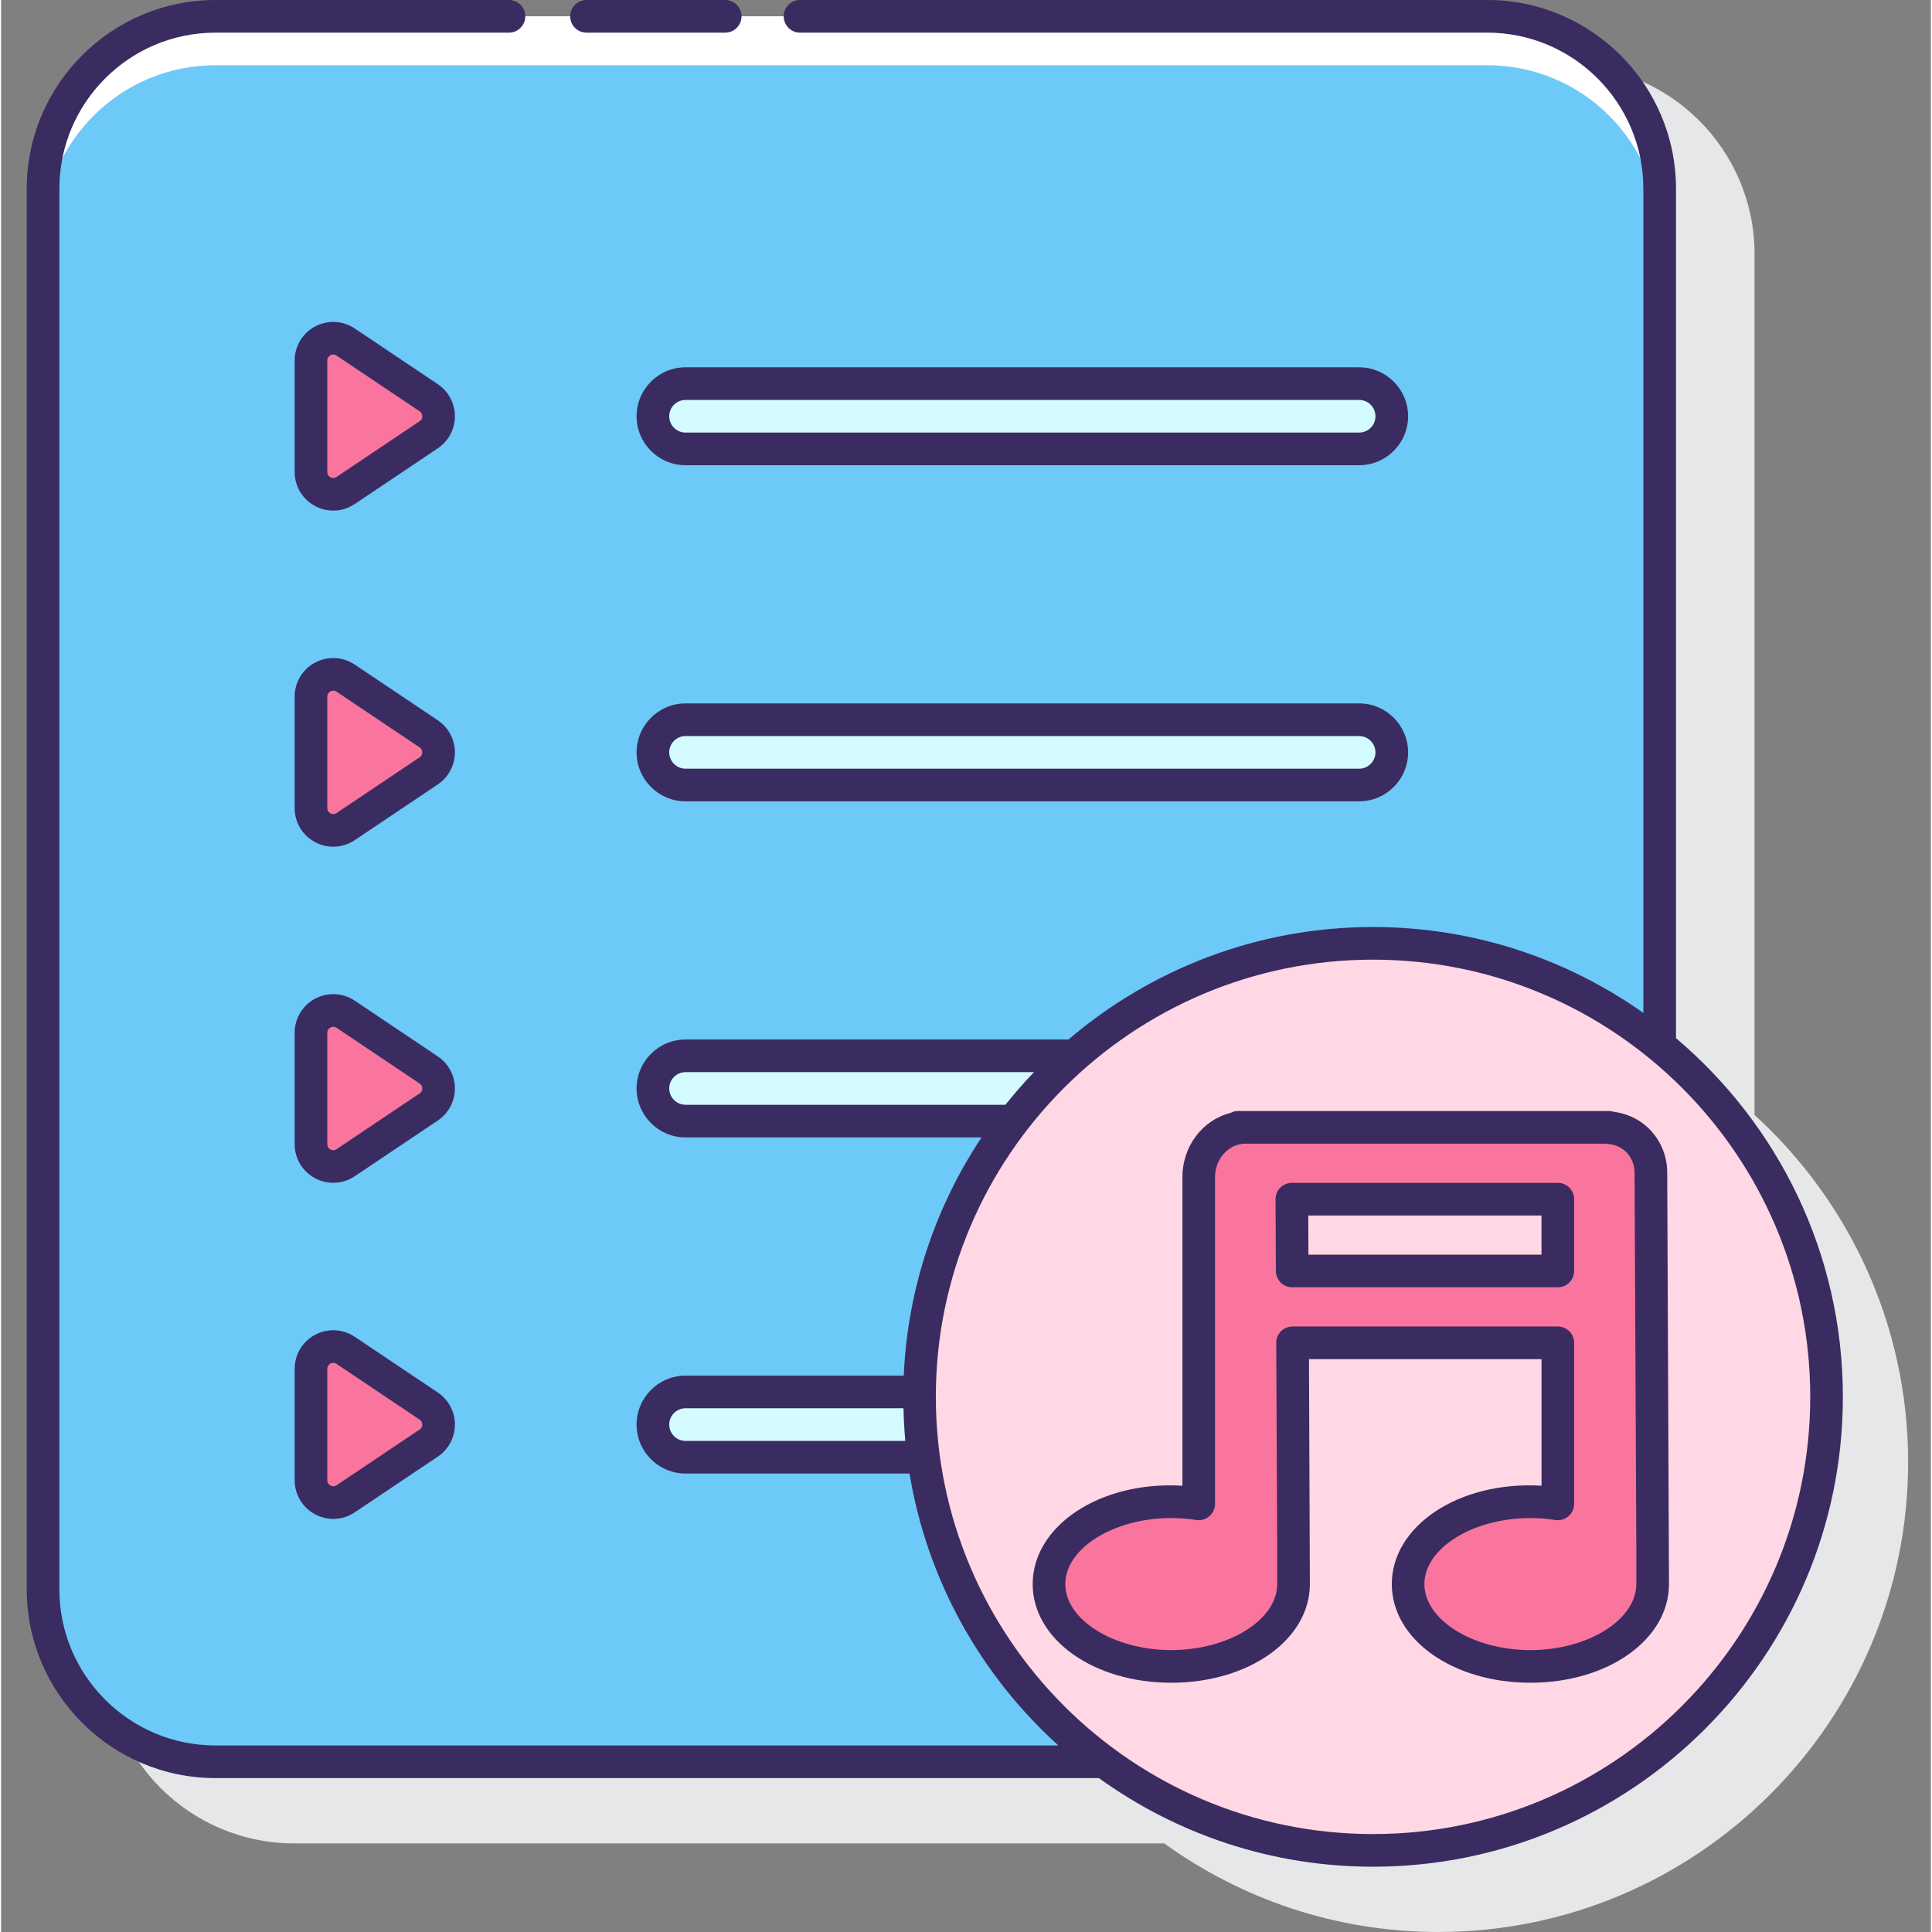
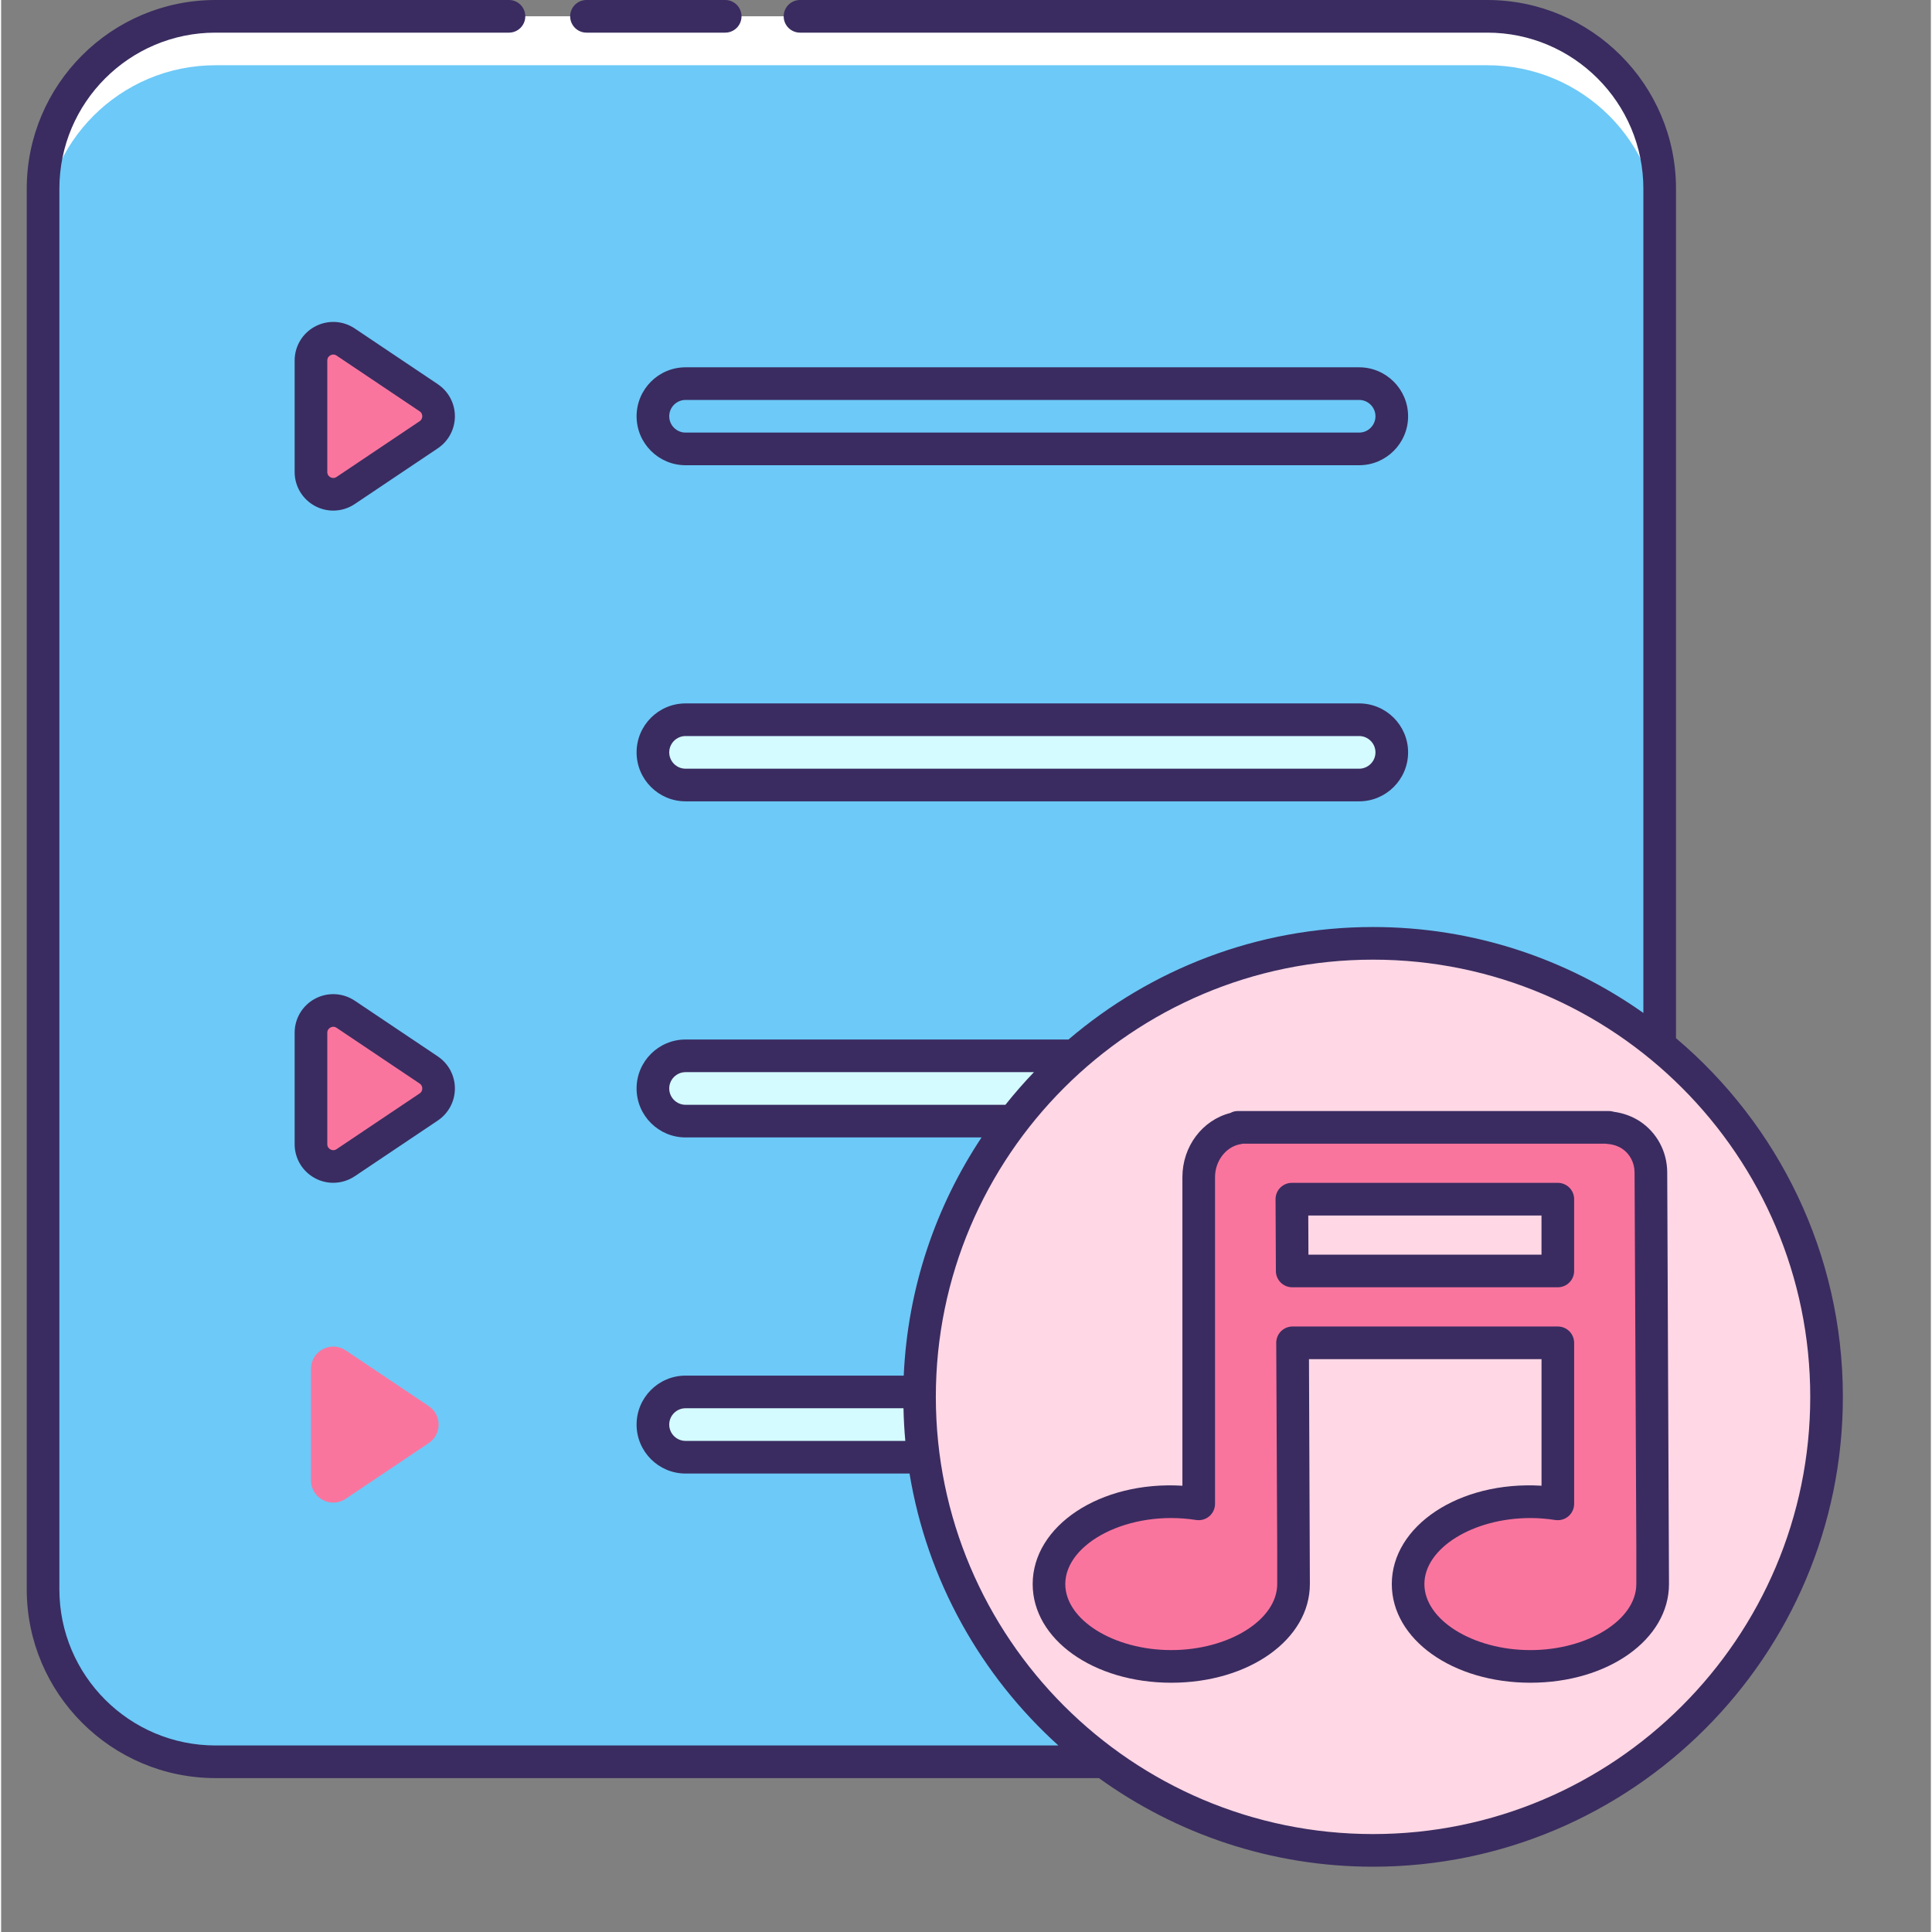
<svg xmlns="http://www.w3.org/2000/svg" height="473pt" viewBox="-6 0 473 473.556" width="473pt">
  <rect x="-6" y="0" width="473" height="473.556" fill="#808080" stroke="none" />
-   <path d="m423.781 273.293v-211.031c0-25.508-20.75-46.262-46.258-46.262h-186.258c-2.207 0-4 1.793-4 4h-13.152c0-2.207-1.793-4-4-4h-27.375c-2.207 0-4 1.793-4 4h-12.324c0-2.207-1.793-4-4-4h-56.625c-25.508 0-46.258 20.754-46.258 46.262v343.309c0 25.508 20.75 46.262 46.258 46.262h213.285c18.93 13.648 42.129 21.723 67.191 21.723 63.5 0 115.164-51.664 115.164-115.164 0-33.68-14.527-64.02-37.648-85.098zm0 0" fill="#e6e7e8" />
  <path d="m219.105 342.387c0-61.395 49.77-111.164 111.164-111.164 26.656 0 51.113 9.395 70.266 25.035v-210c0-23.344-18.922-42.266-42.266-42.266h-311.73c-23.34 0-42.266 18.918-42.266 42.266v343.305c0 23.34 18.922 42.266 42.266 42.266h217.727c-27.391-20.242-45.16-52.762-45.16-89.441zm0 0" fill="#fff" />
  <path d="m219.105 342.387c0-61.395 49.77-111.164 111.164-111.164 26.656 0 51.113 9.395 70.266 25.035v-198c0-23.344-18.922-42.266-42.266-42.266h-311.73c-23.34 0-42.266 18.918-42.266 42.266v331.305c0 23.34 18.922 42.266 42.266 42.266h217.727c-27.391-20.242-45.16-52.762-45.16-89.441zm0 0" fill="#6dc9f7" />
  <path d="m98.805 97.496-20.355-13.656c-3.629-2.438-8.508.168-8.508 4.535v27.309c0 4.371 4.875 6.973 8.508 4.535l20.355-13.656c3.23-2.16 3.23-6.902 0-9.066zm0 0" fill="#fa759e" />
-   <path d="m98.805 179.875-20.355-13.656c-3.629-2.434-8.508.168-8.508 4.539v27.305c0 4.375 4.875 6.973 8.508 4.539l20.355-13.656c3.23-2.156 3.23-6.906 0-9.07zm0 0" fill="#fa759e" />
  <path d="m98.805 262.262-20.355-13.656c-3.629-2.438-8.508.168-8.508 4.535v27.309c0 4.371 4.875 6.973 8.508 4.539l20.355-13.656c3.23-2.16 3.23-6.906 0-9.07zm0 0" fill="#fa759e" />
  <path d="m98.805 344.645-20.355-13.652c-3.629-2.438-8.508.168-8.508 4.535v27.309c0 4.371 4.875 6.973 8.508 4.535l20.355-13.656c3.23-2.164 3.23-6.906 0-9.07zm0 0" fill="#fa759e" />
-   <path d="m326.863 110.031h-165.105c-4.418 0-8-3.578-8-8 0-4.418 3.582-8 8-8h165.105c4.418 0 8 3.582 8 8 0 4.422-3.582 8-8 8zm0 0" fill="#d4fbff" />
  <path d="m326.863 192.414h-165.105c-4.418 0-8-3.578-8-8 0-4.418 3.582-8 8-8h165.105c4.418 0 8 3.582 8 8 0 4.418-3.582 8-8 8zm0 0" fill="#d4fbff" />
  <path d="m257.035 258.797h-95.277c-4.418 0-8 3.578-8 8 0 4.414 3.582 8 8 8h80.281c4.465-5.816 9.488-11.172 14.996-16zm0 0" fill="#d4fbff" />
  <path d="m219.105 342.387c0-.406.027-.801.031-1.211h-57.379c-4.418 0-8 3.586-8 8 0 4.422 3.582 8 8 8h58.355c-.645-4.84-1.008-9.77-1.008-14.789zm0 0" fill="#d4fbff" />
  <path d="m441.43 342.387c0 61.395-49.77 111.164-111.164 111.164s-111.164-49.77-111.164-111.164 49.77-111.164 111.164-111.164 111.164 49.77 111.164 111.164zm0 0" fill="#ffd7e5" />
  <path d="m398.367 287.348c-.016-3.652-1.809-7.117-4.855-9.133-.008-.004-.02-.008-.023-.012-1.578-1.031-3.434-1.641-5.414-1.797v-.082h-90.957v.188c-.043.008-.082.004-.125.012-5.609 1.031-9.453 6.305-9.453 12.012v80.086c-2.164-.336-4.414-.531-6.73-.531-16.551 0-29.969 9.035-29.969 20.184 0 11.148 13.418 20.184 29.969 20.184 16.555 0 29.973-9.035 29.973-20.184 0-1.555 0-7.145 0-8.578l-.238-50.555h65.02v39.48c-2.164-.336-4.414-.531-6.727-.531-16.555 0-29.973 9.035-29.973 20.184 0 11.148 13.418 20.184 29.973 20.184 16.551 0 29.969-9.035 29.969-20.184 0-1.555 0-7.145 0-8.578zm-87.91 24.184-.082-17.602h65.188v17.602zm0 0" fill="#fa759e" />
  <g fill="#3a2c60">
    <path d="m137.477 8h34c2.211 0 4-1.793 4-4s-1.789-4-4-4h-34c-2.207 0-4 1.793-4 4s1.793 4 4 4zm0 0" />
    <path d="m101.035 94.172-20.355-13.656c-2.906-1.949-6.629-2.141-9.727-.492-3.09 1.648-5.012 4.848-5.012 8.352v27.309c0 3.504 1.922 6.703 5.012 8.352 1.402.75 2.93 1.117 4.453 1.117 1.84 0 3.676-.539 5.27-1.609l20.355-13.656c2.621-1.758 4.191-4.699 4.191-7.859s-1.566-6.094-4.188-7.855zm-4.457 9.074-20.355 13.656c-.637.43-1.215.234-1.5.078-.289-.156-.777-.527-.777-1.293v-27.312c0-.762.488-1.137.777-1.289.16-.086.402-.184.695-.184.242 0 .516.066.805.258l20.355 13.656c.562.375.648.922.648 1.215s-.086.836-.648 1.215zm0 0" />
-     <path d="m101.035 176.555-20.355-13.656c-2.906-1.941-6.629-2.133-9.727-.492-3.09 1.648-5.012 4.852-5.012 8.355v27.305c0 3.504 1.922 6.707 5.012 8.355 1.402.746 2.93 1.113 4.453 1.113 1.84 0 3.676-.539 5.27-1.605l20.355-13.656c2.621-1.762 4.191-4.703 4.191-7.863 0-3.156-1.566-6.094-4.188-7.855zm-4.457 9.074-20.355 13.656c-.637.426-1.215.23-1.5.074-.289-.156-.777-.527-.777-1.293v-27.305c0-.766.488-1.137.777-1.293.16-.086.402-.18.695-.18.242 0 .516.062.805.254l20.355 13.656c.562.375.648.926.648 1.215 0 .293-.086.84-.648 1.215zm0 0" />
    <path d="m101.035 258.938-20.355-13.656c-2.906-1.945-6.629-2.141-9.727-.492-3.09 1.648-5.012 4.848-5.012 8.352v27.309c0 3.504 1.922 6.703 5.012 8.352 1.402.746 2.93 1.113 4.453 1.113 1.84 0 3.676-.539 5.27-1.605l20.355-13.656c2.621-1.762 4.191-4.699 4.191-7.859 0-3.16-1.566-6.098-4.188-7.855zm-4.457 9.074-20.355 13.656c-.637.434-1.215.23-1.5.074-.289-.152-.777-.527-.777-1.289v-27.309c0-.766.488-1.137.777-1.293.16-.082.402-.18.695-.18.242 0 .516.062.805.258l20.355 13.656c.562.375.648.922.648 1.215s-.086.836-.648 1.211zm0 0" />
-     <path d="m101.035 341.32-20.355-13.656c-2.914-1.949-6.641-2.137-9.727-.492-3.086 1.648-5.008 4.848-5.008 8.348v27.309c0 3.504 1.922 6.703 5.012 8.352 1.402.75 2.93 1.117 4.453 1.117 1.84 0 3.676-.539 5.27-1.609l20.355-13.656c2.621-1.758 4.191-4.699 4.191-7.859s-1.57-6.094-4.191-7.852zm-4.457 9.074-20.355 13.656c-.637.43-1.215.234-1.5.078-.289-.156-.777-.527-.777-1.293v-27.309c0-.762.484-1.137.773-1.293.16-.082.406-.18.699-.18.242 0 .516.07.805.258l20.355 13.656c.562.375.648.922.648 1.215 0 .293-.086.832-.648 1.211zm0 0" />
    <path d="m326.863 90.031h-165.105c-6.617 0-12 5.383-12 12s5.383 12 12 12h165.105c6.613 0 12-5.383 12-12s-5.387-12-12-12zm0 16h-165.105c-2.203 0-4-1.797-4-4s1.797-4 4-4h165.105c2.203 0 4 1.797 4 4s-1.797 4-4 4zm0 0" />
    <path d="m326.863 172.414h-165.105c-6.617 0-12 5.387-12 12 0 6.617 5.383 12 12 12h165.105c6.613 0 12-5.383 12-12 0-6.613-5.387-12-12-12zm0 16h-165.105c-2.203 0-4-1.793-4-4 0-2.203 1.797-4 4-4h165.105c2.203 0 4 1.797 4 4 0 2.207-1.797 4-4 4zm0 0" />
    <path d="m404.531 254.469v-208.207c0-25.508-20.754-46.262-46.262-46.262h-168.457c-2.207 0-4 1.793-4 4s1.793 4 4 4h168.457c21.098 0 38.262 17.164 38.262 38.262v202.023c-18.758-13.246-41.609-21.062-66.262-21.062-28.461 0-54.523 10.402-74.645 27.574h-93.867c-6.617 0-12 5.383-12 12 0 6.613 5.383 12 12 12h72.559c-11.223 16.879-18.113 36.867-19.078 58.383h-53.48c-6.617 0-12 5.383-12 12 0 6.617 5.383 12 12 12h54.902c4.328 26.258 17.551 49.547 36.48 66.652h-206.602c-21.098 0-38.262-17.164-38.262-38.262v-343.309c0-21.098 17.164-38.262 38.262-38.262h71.938c2.211 0 4-1.793 4-4s-1.789-4-4-4h-71.938c-25.508 0-46.262 20.754-46.262 46.262v343.309c0 25.508 20.754 46.262 46.262 46.262h216.539c18.93 13.648 42.129 21.719 67.191 21.719 63.5 0 115.164-51.664 115.164-115.164 0-35.219-15.91-66.777-40.902-87.918zm-242.773 16.328c-2.203 0-4-1.797-4-4s1.797-4 4-4h85.398c-2.449 2.555-4.781 5.223-6.992 8zm0 82.383c-2.203 0-4-1.797-4-4 0-2.203 1.797-4 4-4h53.418c.062 2.688.203 5.359.449 8zm168.512 96.371c-59.086 0-107.164-48.074-107.164-107.164 0-59.086 48.078-107.164 107.164-107.164 59.09 0 107.164 48.074 107.164 107.164 0 59.094-48.074 107.164-107.164 107.164zm0 0" />
    <path d="m395.676 274.848c-1.879-1.223-4.07-2.023-6.379-2.332-.387-.125-.801-.191-1.227-.191h-90.953c-.656 0-1.273.172-1.82.477-6.867 1.742-11.754 8.199-11.754 15.73v75.637c-20.262-1.219-36.699 9.898-36.699 24.105 0 13.559 14.918 24.184 33.969 24.184 19.055 0 33.973-10.625 33.973-24.184l-.219-55.133h57v31.027c-20.277-1.219-36.699 9.898-36.699 24.105 0 13.559 14.918 24.184 33.973 24.184 19.051 0 33.969-10.625 33.969-24.184l-.434-100.945c-.031-5.055-2.516-9.711-6.699-12.48zm-.875 113.426c0 8.77-11.891 16.184-25.973 16.184-14.078 0-25.969-7.414-25.969-16.184 0-8.773 11.891-16.184 25.969-16.184 2 0 4.059.164 6.113.48 1.164.172 2.332-.156 3.219-.914.891-.762 1.402-1.871 1.402-3.039v-39.48c0-2.207-1.793-4-4-4h-65.02c-1.066 0-2.086.422-2.836 1.176-.754.75-1.168 1.777-1.164 2.84l.238 50.535v8.582c0 8.77-11.891 16.184-25.973 16.184-14.078 0-25.969-7.414-25.969-16.184 0-10.023 15.551-18.289 32.082-15.703 1.16.172 2.332-.156 3.219-.914.891-.762 1.402-1.871 1.402-3.039v-80.082c0-3.898 2.574-7.324 6.012-8.043.035-.004.074-.008.105-.012.227-.031.445-.086.656-.152h88.957c.164.031.328.055.496.07 1.312.102 2.539.5 3.539 1.156 1.91 1.262 3.055 3.438 3.066 5.816l.434 92.328v8.578zm0 0" />
    <path d="m375.562 289.93h-65.188c-1.066 0-2.086.422-2.836 1.176-.754.754-1.168 1.773-1.164 2.84l.082 17.602c.008 2.199 1.801 3.98 4 3.98h65.105c2.207 0 4-1.793 4-4v-17.602c0-2.207-1.793-3.996-4-3.996zm-4 17.602h-57.125l-.043-9.602h57.168zm0 0" />
  </g>
</svg>